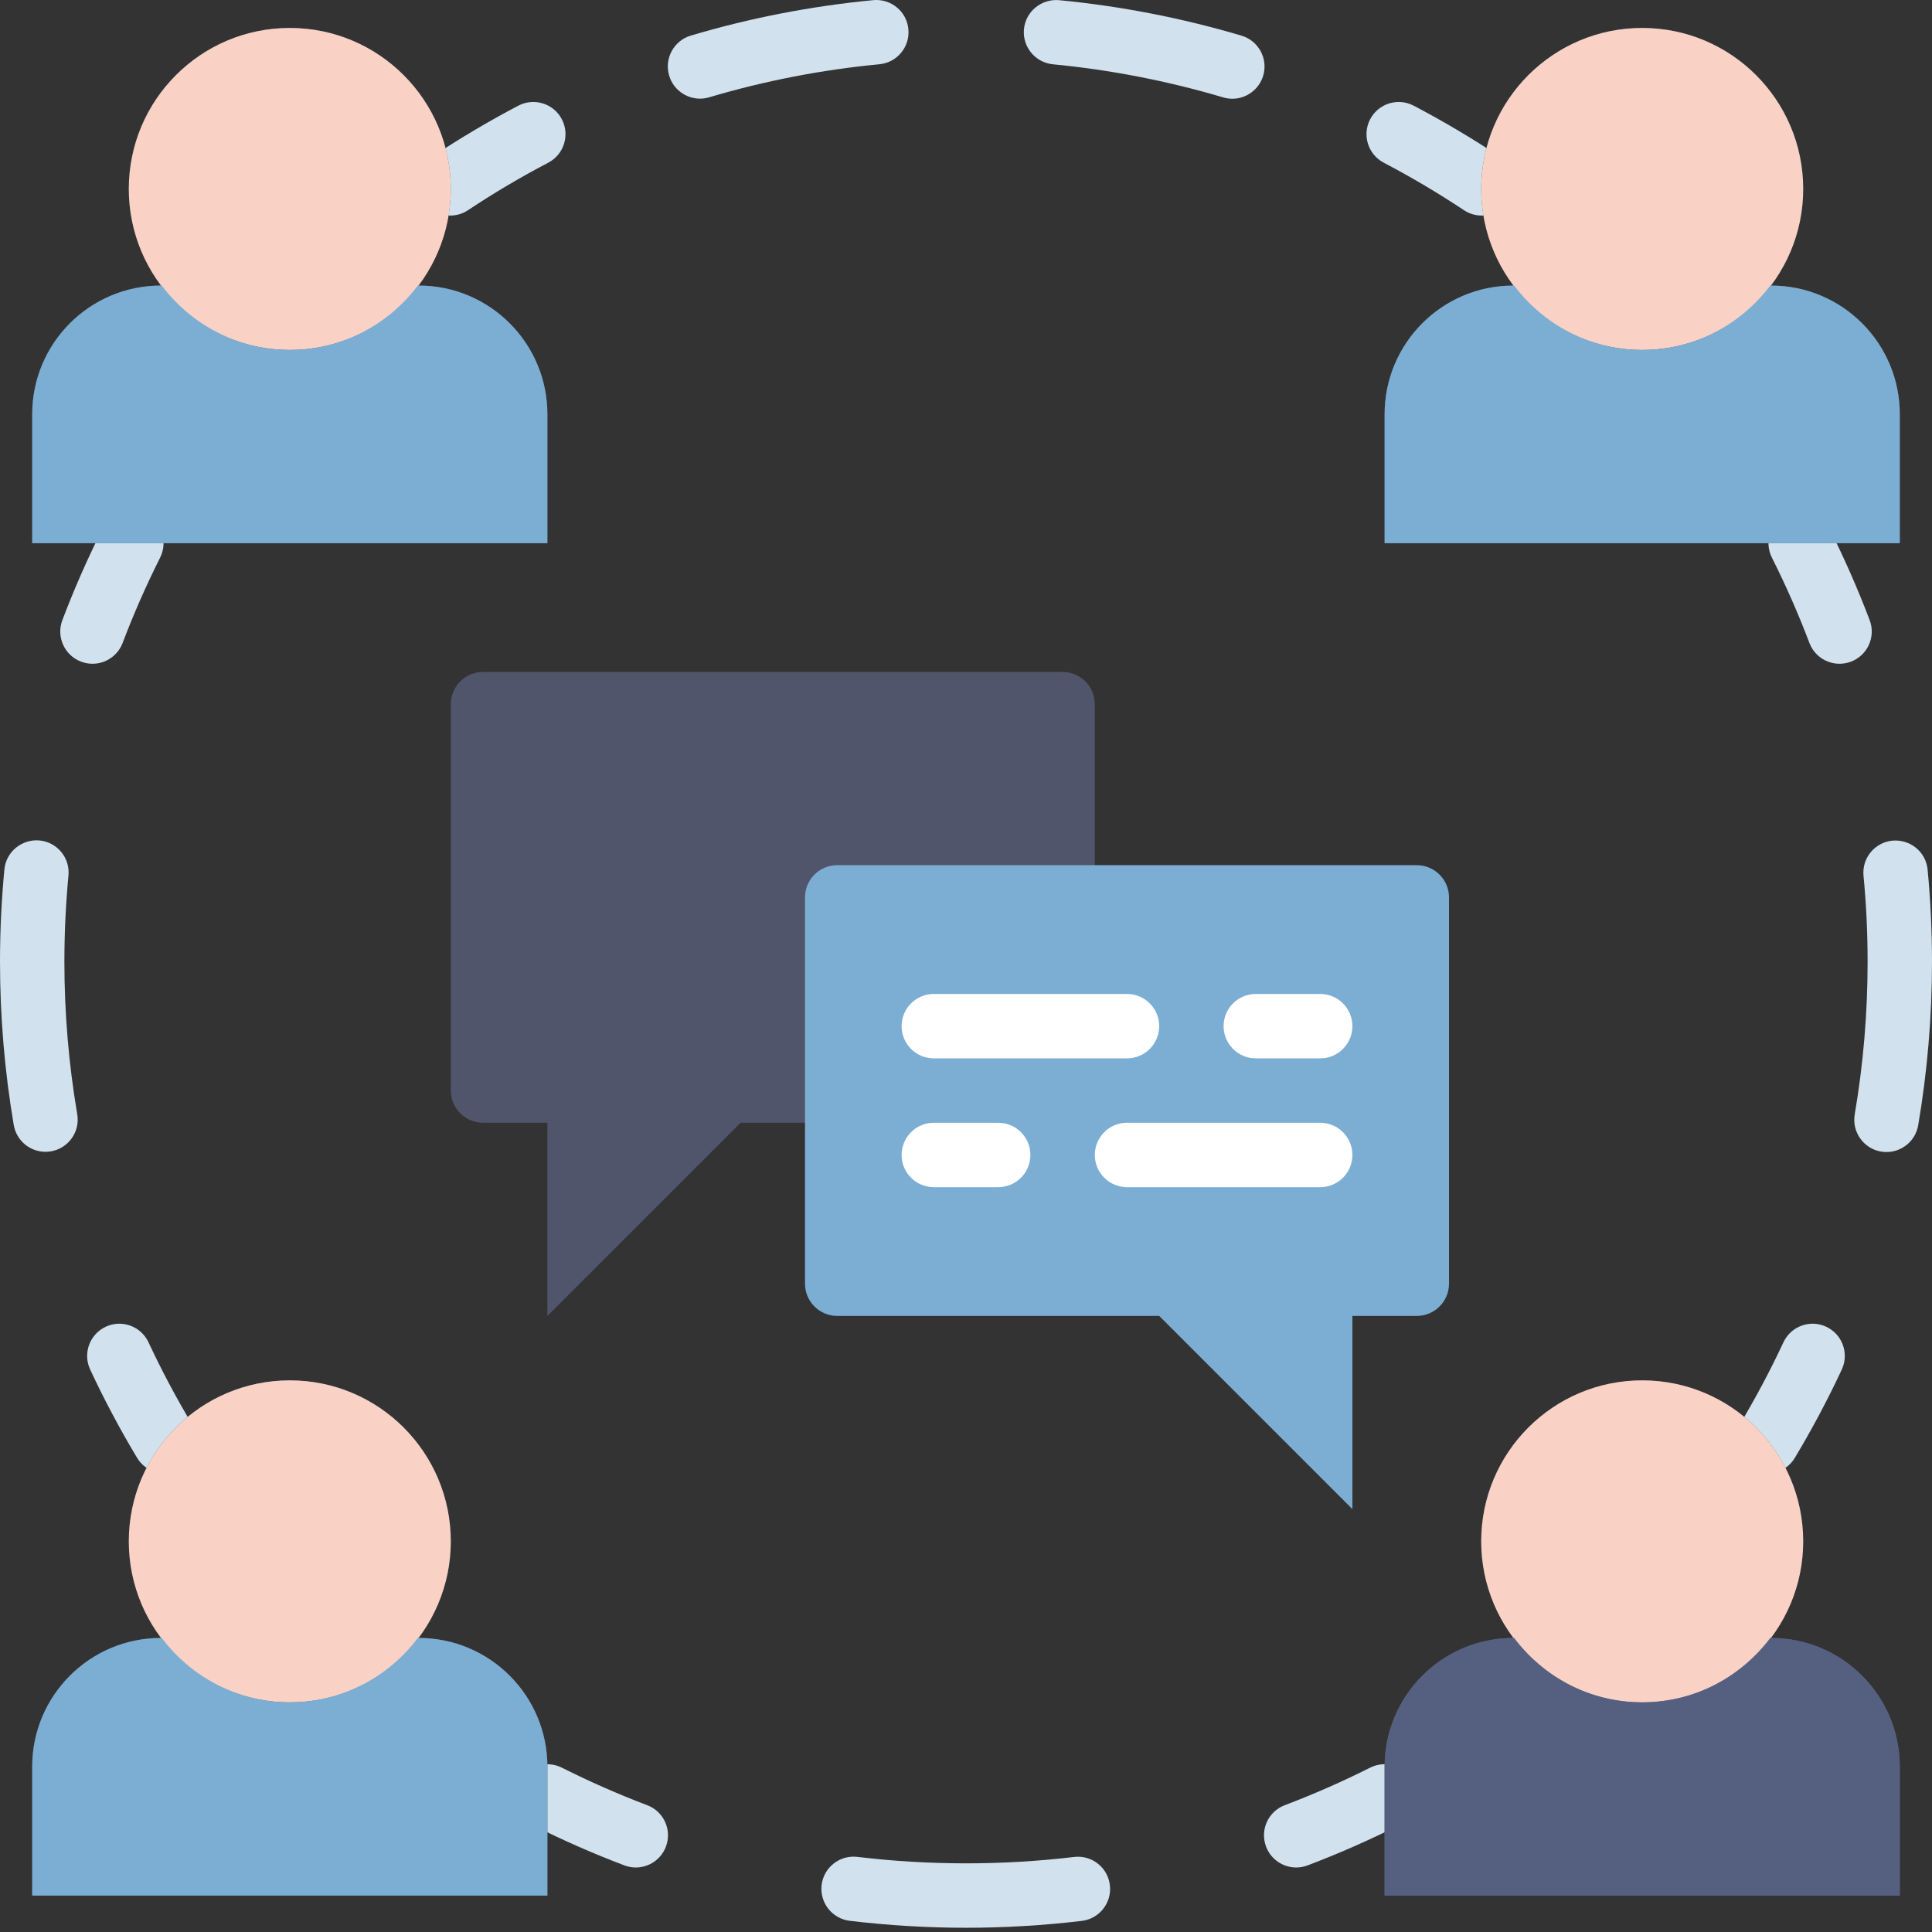
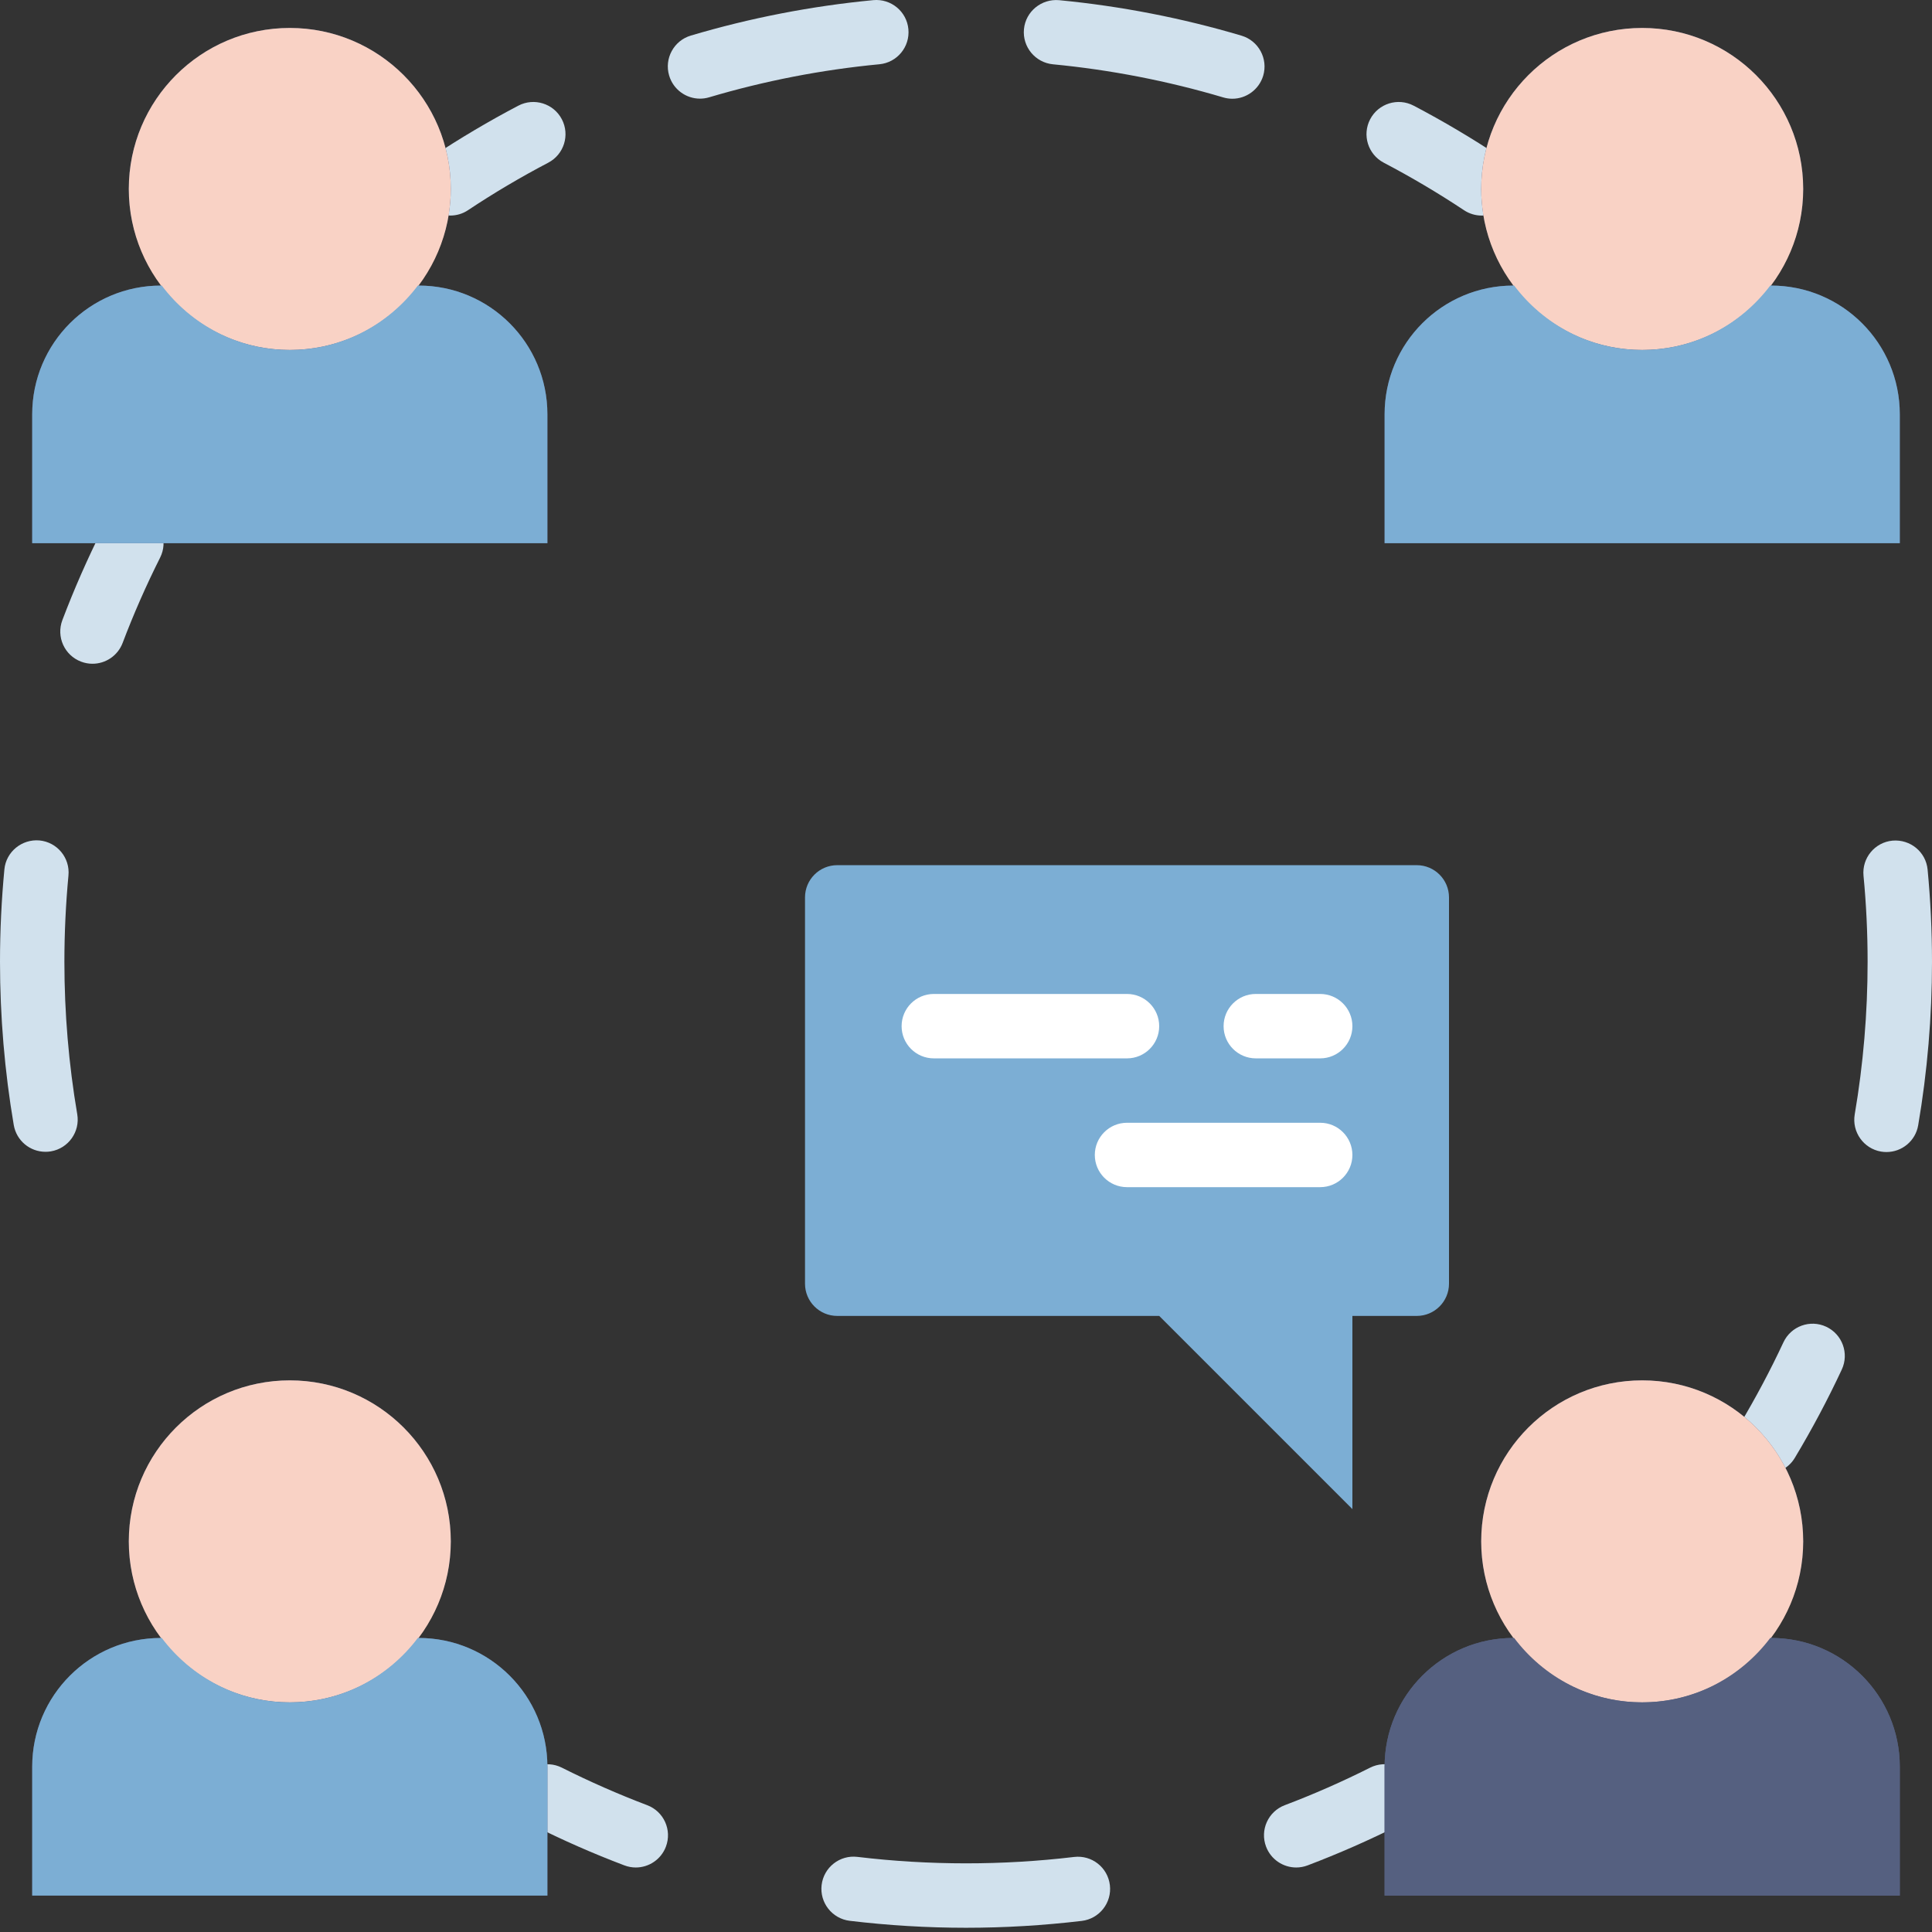
<svg xmlns="http://www.w3.org/2000/svg" width="100" height="100" viewBox="0 0 100 100" fill="none">
  <rect x="0" y="0" width="100" height="100" fill="#333333" stroke="none" />
-   <path d="M44.997 49.781C44.997 48.857 45.745 48.111 46.667 48.111H56.667V36.451C56.667 35.528 55.918 34.781 54.997 34.781H25.003C24.08 34.781 23.333 35.529 23.333 36.451V56.442C23.333 57.366 24.082 58.112 25.003 58.112H28.333V68.112L33.333 63.112L38.333 58.112H44.997V49.781Z" fill="#50556B" />
  <path d="M76.695 11.158C76.378 11.158 76.058 11.068 75.775 10.879C74.437 9.991 73.04 9.164 71.623 8.421C70.808 7.994 70.493 6.986 70.92 6.171C71.348 5.356 72.355 5.042 73.17 5.469C74.687 6.264 76.183 7.151 77.618 8.102C78.385 8.611 78.593 9.646 78.085 10.412C77.763 10.898 77.233 11.158 76.695 11.158Z" fill="#D1E1ED" />
  <path d="M63.785 5.111C63.628 5.111 63.468 5.088 63.31 5.041C60.448 4.191 57.483 3.614 54.5 3.328C53.584 3.239 52.912 2.424 53 1.509C53.087 0.594 53.905 -0.072 54.818 0.009C58.015 0.316 61.192 0.934 64.26 1.846C65.142 2.108 65.645 3.036 65.383 3.919C65.165 4.642 64.502 5.111 63.785 5.111ZM36.232 5.106C35.513 5.106 34.85 4.637 34.635 3.912C34.373 3.031 34.877 2.102 35.758 1.841C38.828 0.929 42.005 0.312 45.202 0.007C46.118 -0.078 46.932 0.592 47.018 1.509C47.105 2.426 46.433 3.239 45.518 3.326C42.535 3.609 39.572 4.186 36.708 5.036C36.548 5.084 36.388 5.106 36.232 5.106Z" fill="#D1E1ED" />
  <path d="M23.305 11.157C22.765 11.157 22.235 10.896 21.915 10.412C21.405 9.646 21.615 8.611 22.382 8.103C23.817 7.151 25.313 6.264 26.83 5.469C27.645 5.042 28.653 5.356 29.08 6.171C29.507 6.986 29.193 7.994 28.377 8.421C26.962 9.162 25.563 9.989 24.225 10.879C23.942 11.069 23.622 11.157 23.305 11.157Z" fill="#D1E1ED" />
  <path d="M91.475 76.263C91.183 76.263 90.888 76.186 90.62 76.024C89.83 75.551 89.575 74.528 90.047 73.737C90.872 72.361 91.633 70.928 92.31 69.478C92.7 68.644 93.692 68.281 94.525 68.672C95.358 69.062 95.72 70.054 95.33 70.888C94.605 72.443 93.788 73.978 92.903 75.453C92.595 75.974 92.042 76.263 91.475 76.263Z" fill="#D1E1ED" />
  <path d="M97.645 59.629C97.552 59.629 97.457 59.622 97.363 59.606C96.457 59.451 95.847 58.589 96 57.683C96.443 55.089 96.667 52.433 96.667 49.781C96.667 48.297 96.597 46.799 96.455 45.328C96.368 44.411 97.04 43.597 97.957 43.511C98.877 43.433 99.687 44.096 99.773 45.013C99.923 46.588 100 48.193 100 49.781C100 52.619 99.76 55.466 99.285 58.244C99.147 59.056 98.442 59.629 97.645 59.629Z" fill="#D1E1ED" />
-   <path d="M95.213 34.356C94.54 34.356 93.907 33.944 93.655 33.279C93.088 31.784 92.435 30.297 91.713 28.862C91.3 28.039 91.632 27.037 92.455 26.624C93.277 26.209 94.278 26.542 94.693 27.364C95.466 28.902 96.166 30.496 96.773 32.097C97.1 32.959 96.667 33.921 95.805 34.248C95.608 34.321 95.41 34.356 95.213 34.356Z" fill="#D1E1ED" />
  <path d="M4.787 34.356C4.59 34.356 4.392 34.321 4.197 34.247C3.335 33.921 2.902 32.959 3.228 32.097C3.835 30.496 4.535 28.902 5.308 27.364C5.722 26.542 6.723 26.209 7.547 26.624C8.368 27.037 8.702 28.039 8.288 28.862C7.567 30.297 6.913 31.784 6.347 33.279C6.093 33.946 5.46 34.356 4.787 34.356Z" fill="#D1E1ED" />
  <path d="M2.353 59.617C1.555 59.617 0.852 59.044 0.712 58.231C0.24 55.458 0 52.614 0 49.781C0 48.184 0.077 46.576 0.227 45.001C0.313 44.084 1.135 43.422 2.043 43.501C2.96 43.589 3.632 44.402 3.543 45.319C3.405 46.789 3.333 48.291 3.333 49.781C3.333 52.427 3.557 55.083 3.998 57.671C4.154 58.577 3.543 59.439 2.635 59.594C2.542 59.611 2.447 59.617 2.353 59.617Z" fill="#D1E1ED" />
-   <path d="M8.525 76.263C7.958 76.263 7.407 75.974 7.093 75.453C6.208 73.978 5.393 72.443 4.667 70.888C4.278 70.054 4.638 69.062 5.472 68.672C6.305 68.281 7.297 68.644 7.687 69.478C8.363 70.928 9.125 72.361 9.95 73.737C10.423 74.528 10.167 75.551 9.377 76.024C9.112 76.186 8.817 76.263 8.525 76.263Z" fill="#D1E1ED" />
  <path d="M32.908 96.661C32.712 96.661 32.514 96.626 32.318 96.552C30.718 95.947 29.125 95.247 27.585 94.472C26.762 94.059 26.43 93.057 26.843 92.234C27.257 91.412 28.26 91.082 29.082 91.494C30.52 92.217 32.005 92.869 33.498 93.436C34.36 93.761 34.793 94.722 34.467 95.584C34.215 96.249 33.582 96.661 32.908 96.661Z" fill="#D1E1ED" />
  <path d="M50 99.781C47.993 99.781 45.97 99.659 43.983 99.421C43.07 99.311 42.418 98.481 42.527 97.567C42.637 96.654 43.464 96.002 44.38 96.112C48.085 96.557 51.903 96.557 55.593 96.116C56.512 96.006 57.337 96.659 57.447 97.572C57.557 98.486 56.905 99.316 55.99 99.426C54.018 99.659 52.002 99.781 50 99.781Z" fill="#D1E1ED" />
  <path d="M67.092 96.661C66.418 96.661 65.785 96.249 65.532 95.584C65.205 94.722 65.64 93.761 66.5 93.436C67.993 92.871 69.48 92.217 70.917 91.494C71.738 91.079 72.74 91.412 73.155 92.234C73.568 93.057 73.237 94.059 72.413 94.472C70.873 95.246 69.28 95.946 67.68 96.553C67.487 96.626 67.288 96.661 67.092 96.661Z" fill="#D1E1ED" />
  <path d="M91.67 84.781H91.628C92.683 83.384 93.333 81.666 93.333 79.781C93.333 75.179 89.602 71.447 85 71.447C80.398 71.447 76.667 75.179 76.667 79.781C76.667 81.666 77.317 83.384 78.372 84.781H78.33C74.65 84.781 71.667 87.764 71.667 91.444V98.114H98.333V91.444C98.333 87.764 95.35 84.781 91.67 84.781Z" fill="#556080" />
  <path d="M21.67 84.781H21.628C22.683 83.384 23.333 81.666 23.333 79.781C23.333 75.179 19.602 71.447 15 71.447C10.398 71.447 6.667 75.179 6.667 79.781C6.667 81.666 7.317 83.384 8.372 84.781H8.33C4.65 84.781 1.667 87.764 1.667 91.444V98.114H28.333V91.444C28.333 87.764 25.35 84.781 21.67 84.781Z" fill="#556080" />
  <path d="M21.67 14.781H21.628C22.683 13.384 23.333 11.666 23.333 9.781C23.333 5.179 19.602 1.447 15 1.447C10.398 1.447 6.667 5.179 6.667 9.781C6.667 11.666 7.317 13.384 8.372 14.781H8.33C4.65 14.781 1.667 17.764 1.667 21.444V28.114H28.333V21.444C28.333 17.764 25.35 14.781 21.67 14.781Z" fill="#556080" />
  <path d="M91.67 14.781H91.628C92.683 13.384 93.333 11.666 93.333 9.781C93.333 5.179 89.602 1.447 85 1.447C80.398 1.447 76.667 5.179 76.667 9.781C76.667 11.666 77.317 13.384 78.372 14.781H78.33C74.65 14.781 71.667 17.764 71.667 21.444V28.114H98.333V21.444C98.333 17.764 95.35 14.781 91.67 14.781Z" fill="#556080" />
  <path d="M15 18.114C19.602 18.114 23.333 14.383 23.333 9.781C23.333 5.178 19.602 1.447 15 1.447C10.398 1.447 6.667 5.178 6.667 9.781C6.667 14.383 10.398 18.114 15 18.114Z" fill="#F9D2C5" />
  <path d="M21.67 14.781H21.628C20.107 16.794 17.717 18.114 15 18.114C12.283 18.114 9.892 16.794 8.372 14.781H8.33C4.65 14.781 1.667 17.764 1.667 21.444V28.114H28.333V21.444C28.333 17.764 25.35 14.781 21.67 14.781Z" fill="#7CAED4" />
  <path d="M85 18.114C89.602 18.114 93.333 14.383 93.333 9.781C93.333 5.178 89.602 1.447 85 1.447C80.398 1.447 76.667 5.178 76.667 9.781C76.667 14.383 80.398 18.114 85 18.114Z" fill="#F9D2C5" />
  <path d="M91.67 14.781H91.628C90.107 16.794 87.717 18.114 85 18.114C82.283 18.114 79.892 16.794 78.372 14.781H78.33C74.65 14.781 71.667 17.764 71.667 21.444V28.114H98.333V21.444C98.333 17.764 95.35 14.781 91.67 14.781Z" fill="#7CAED4" />
  <path d="M15 88.114C19.602 88.114 23.333 84.383 23.333 79.781C23.333 75.178 19.602 71.447 15 71.447C10.398 71.447 6.667 75.178 6.667 79.781C6.667 84.383 10.398 88.114 15 88.114Z" fill="#F9D2C5" />
  <path d="M21.67 84.781H21.628C20.107 86.794 17.717 88.114 15 88.114C12.283 88.114 9.892 86.794 8.372 84.781H8.33C4.65 84.781 1.667 87.764 1.667 91.444V98.114H28.333V91.444C28.333 87.764 25.35 84.781 21.67 84.781Z" fill="#7CAED4" />
  <path d="M85 88.114C89.602 88.114 93.333 84.383 93.333 79.781C93.333 75.178 89.602 71.447 85 71.447C80.398 71.447 76.667 75.178 76.667 79.781C76.667 84.383 80.398 88.114 85 88.114Z" fill="#F9D2C5" />
  <path d="M91.67 84.781H91.628C90.107 86.794 87.717 88.114 85 88.114C82.283 88.114 79.892 86.794 78.372 84.781H78.33C74.65 84.781 71.667 87.764 71.667 91.444V98.114H98.333V91.444C98.333 87.764 95.35 84.781 91.67 84.781Z" fill="#556080" />
  <path d="M41.667 46.451V66.442C41.667 67.366 42.415 68.112 43.337 68.112H60L65 73.112L70 78.112V68.112H73.33C74.253 68.112 75 67.364 75 66.442V46.451C75 45.528 74.252 44.781 73.33 44.781H43.337C42.415 44.781 41.667 45.527 41.667 46.451Z" fill="#7CAED4" />
  <path d="M58.334 54.781H48.334C47.413 54.781 46.667 54.034 46.667 53.114C46.667 52.194 47.413 51.447 48.334 51.447H58.334C59.253 51.447 60 52.194 60 53.114C60 54.034 59.253 54.781 58.334 54.781Z" fill="white" />
  <path d="M68.333 54.781H65C64.08 54.781 63.333 54.034 63.333 53.114C63.333 52.194 64.08 51.447 65 51.447H68.333C69.253 51.447 70 52.194 70 53.114C70 54.034 69.253 54.781 68.333 54.781Z" fill="white" />
  <path d="M68.334 61.447H58.334C57.413 61.447 56.667 60.701 56.667 59.781C56.667 58.861 57.413 58.114 58.334 58.114H68.334C69.253 58.114 70 58.861 70 59.781C70 60.701 69.253 61.447 68.334 61.447Z" fill="white" />
-   <path d="M51.667 61.447H48.333C47.413 61.447 46.667 60.701 46.667 59.781C46.667 58.861 47.413 58.114 48.333 58.114H51.667C52.587 58.114 53.333 58.861 53.333 59.781C53.333 60.701 52.587 61.447 51.667 61.447Z" fill="white" />
</svg>